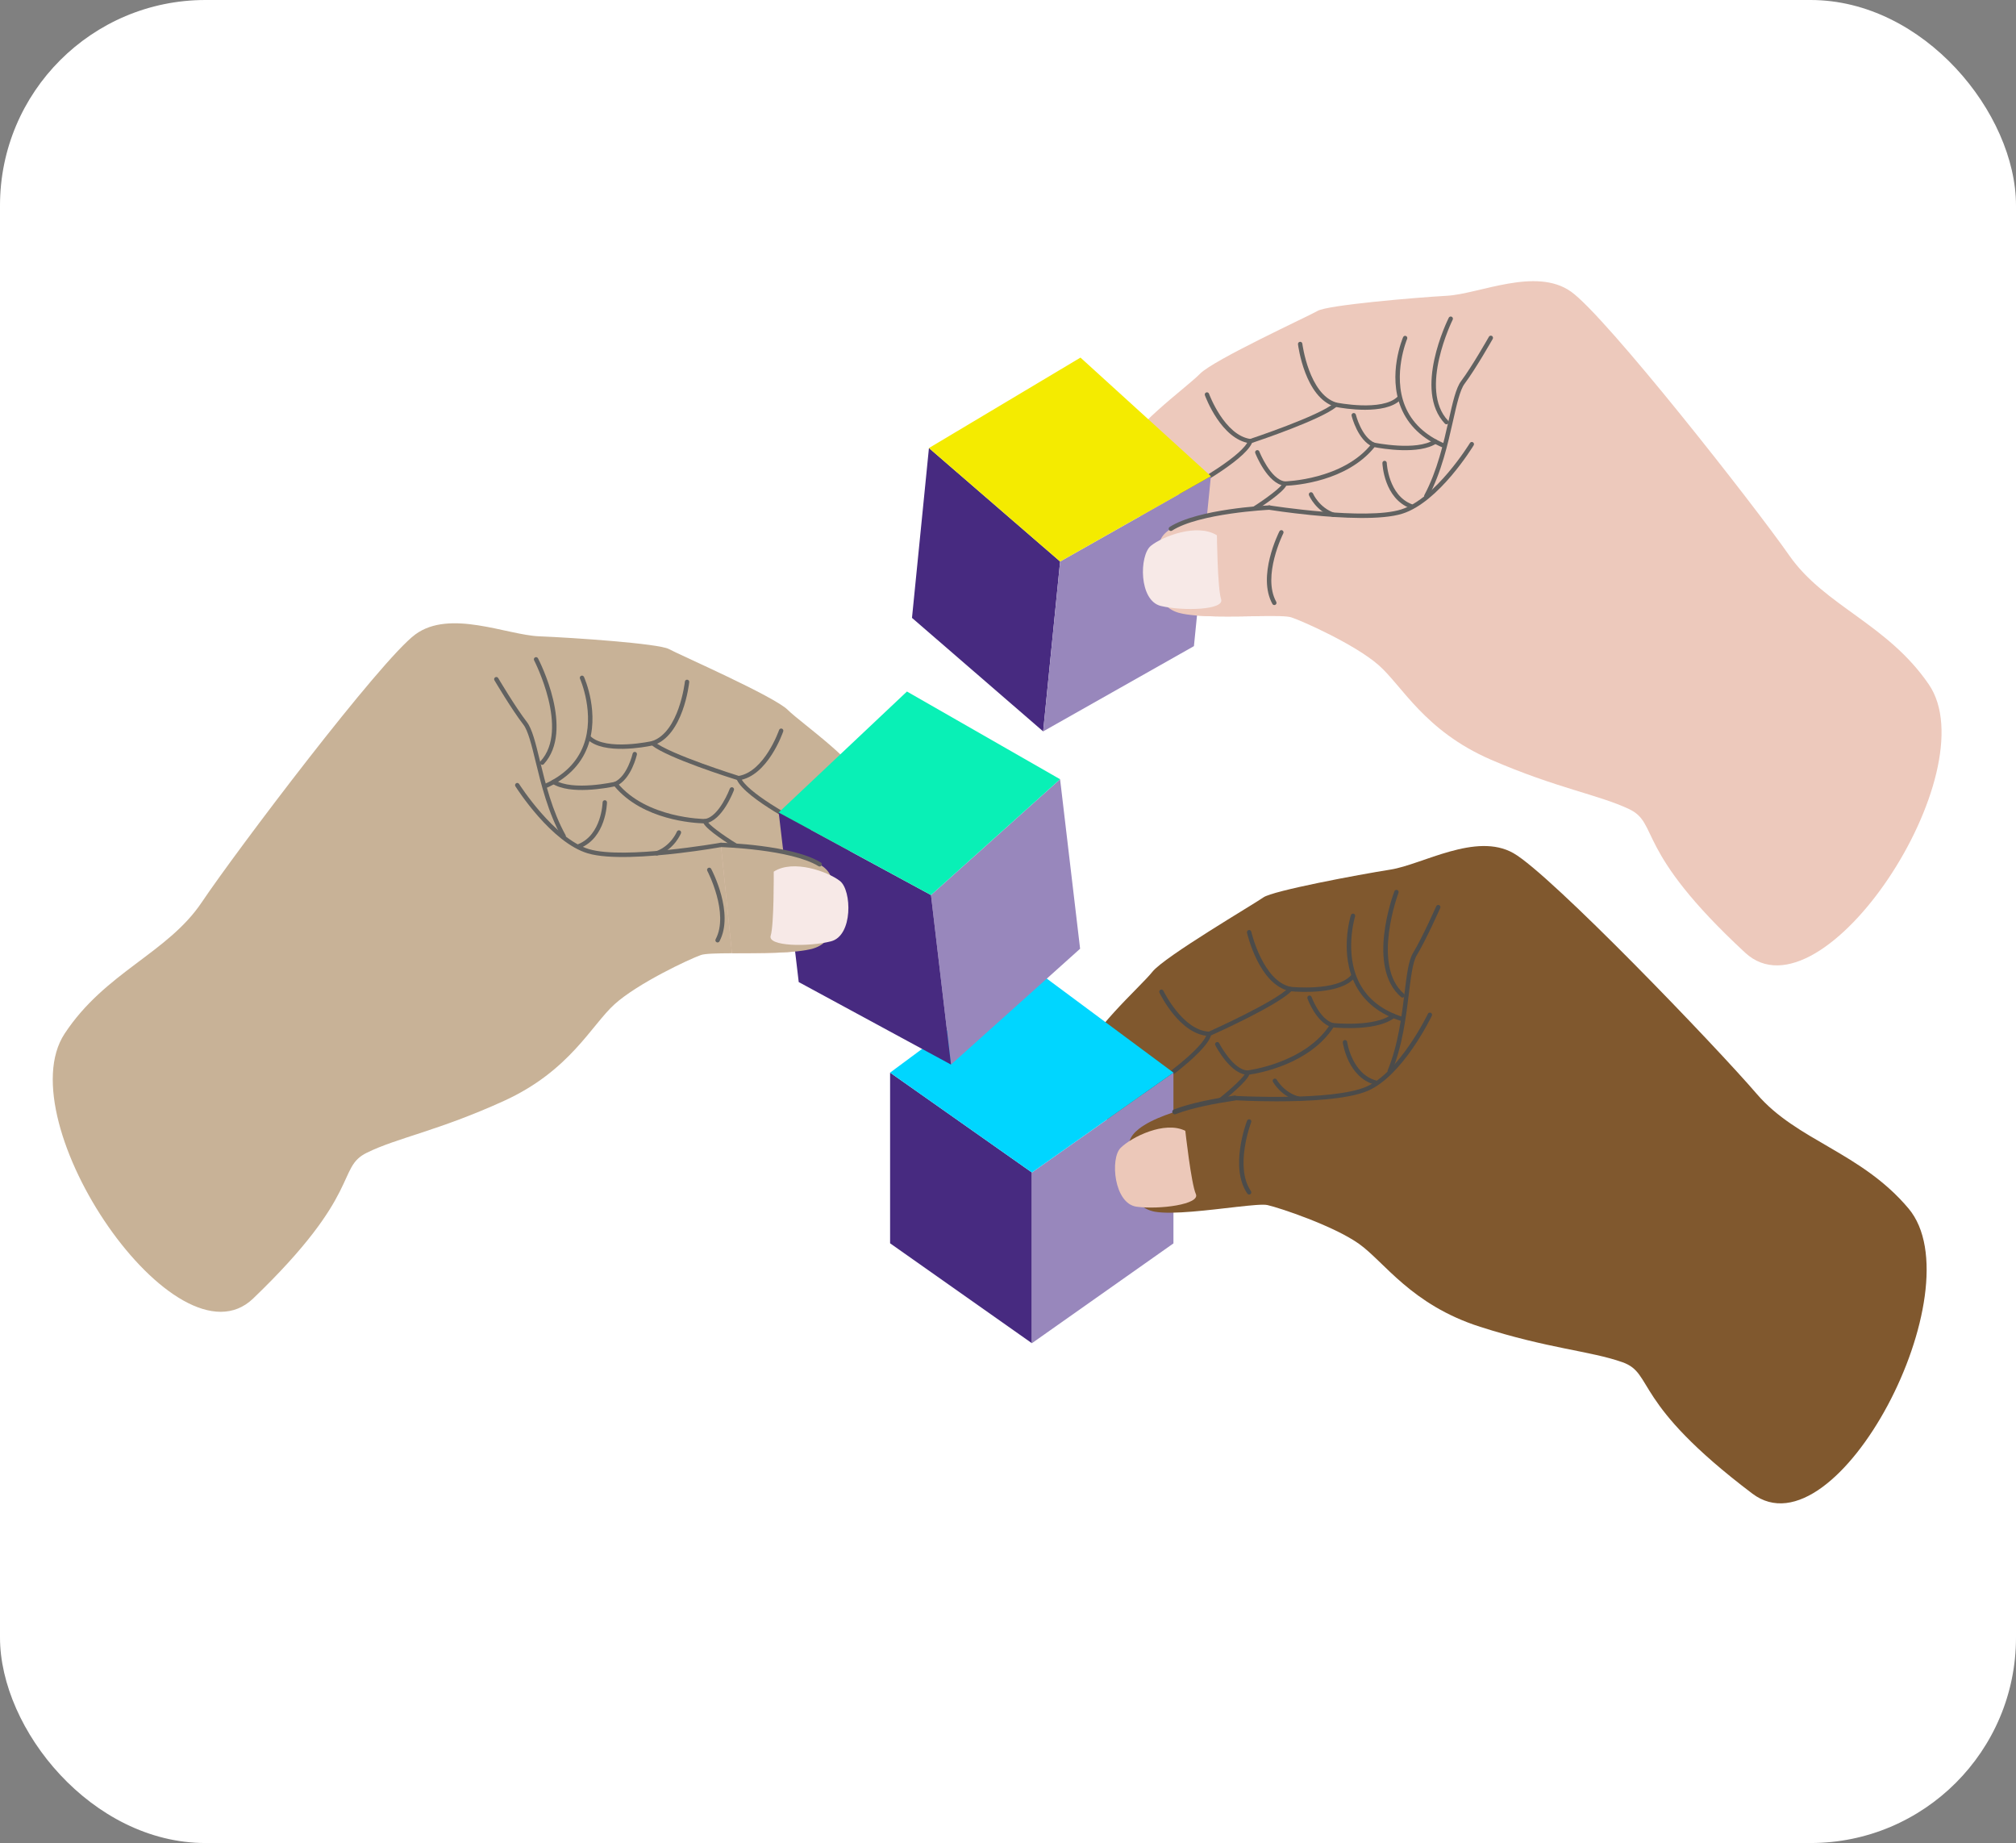
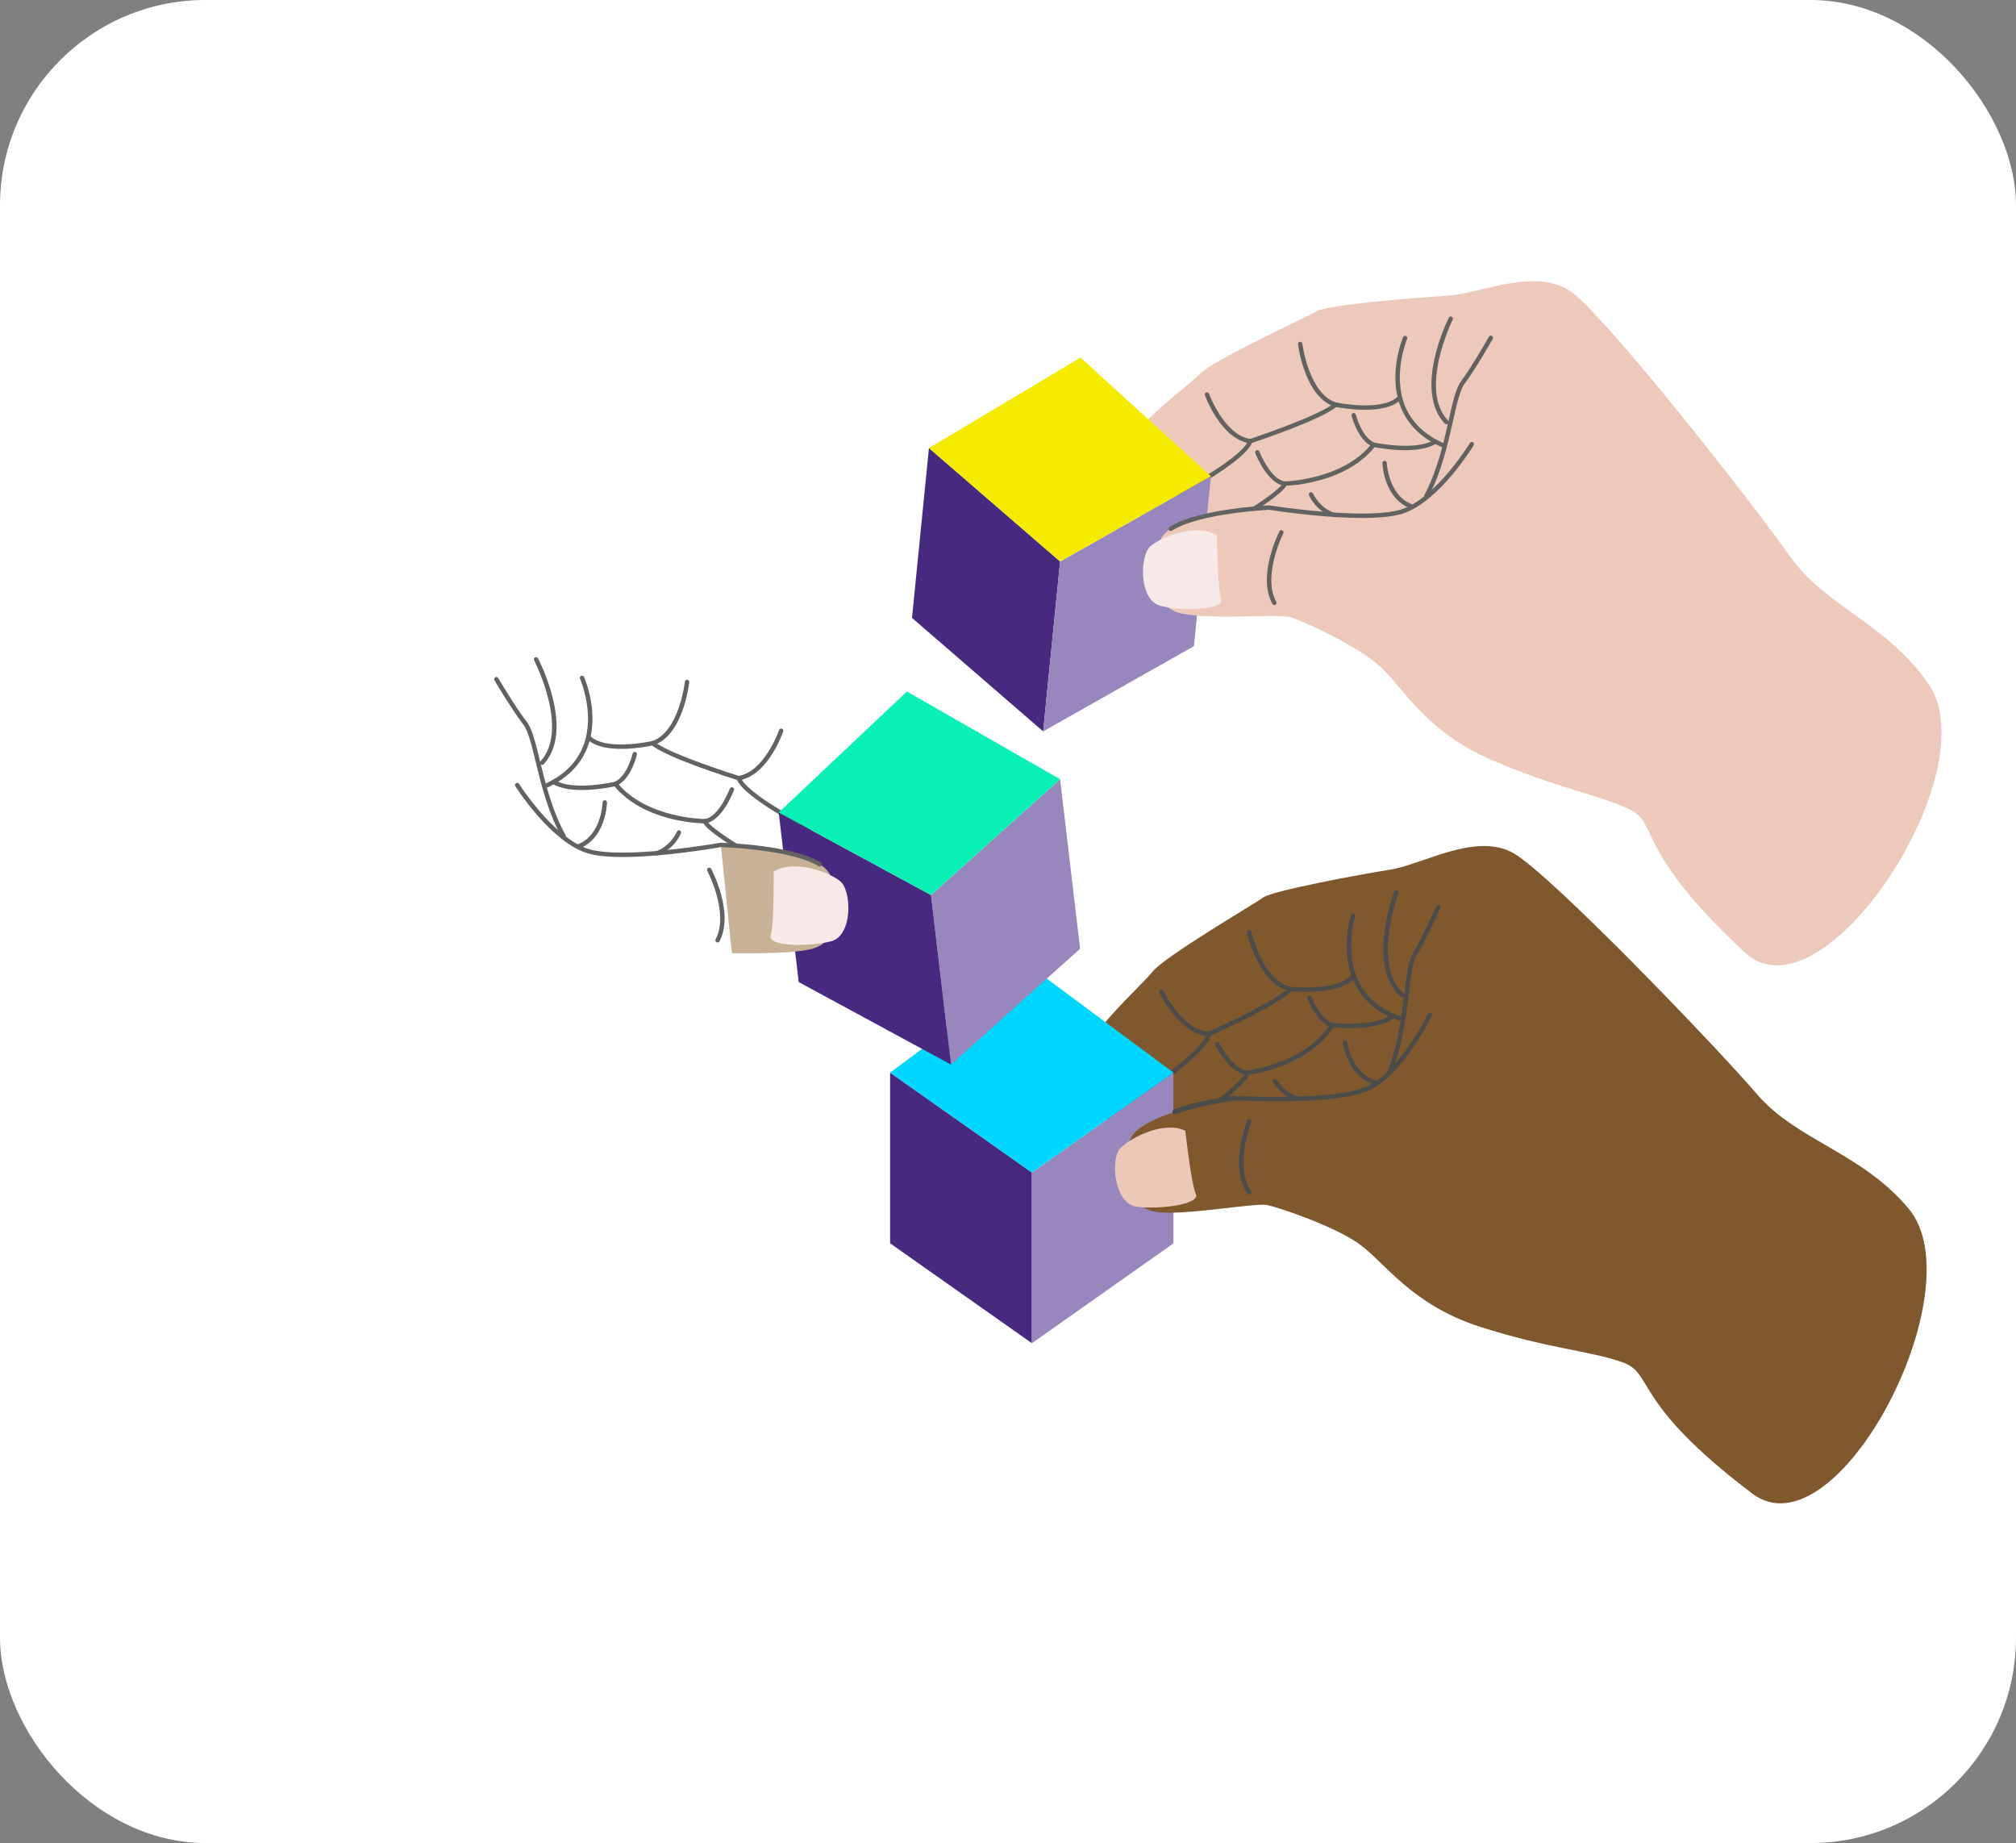
<svg xmlns="http://www.w3.org/2000/svg" width="628" height="574" viewBox="0 0 628 574" fill="none">
  <rect x="0" y="0" width="628" height="574" fill="#808080" stroke="none" />
  <g clip-path="url(#clip0_532_14887)">
    <rect width="628" height="574" rx="64" fill="white" />
    <mask id="mask0_532_14887" style="mask-type:luminance" maskUnits="userSpaceOnUse" x="-41" y="26" width="688" height="479">
      <path d="M647 26.566H-41V504.434H647V26.566Z" fill="white" />
    </mask>
    <g mask="url(#mask0_532_14887)">
      <path d="M392.552 191.886C397.201 191.825 400.932 191.837 402.225 192.264C405.873 193.464 422.103 200.737 429.42 207.119C436.737 213.503 443.703 227.596 464.369 236.567C485.033 245.539 497.822 247.444 507.419 251.961C517.015 256.478 508.832 264.505 543.622 296.707C567.822 319.105 619.466 240.372 600.843 213.161C587.883 194.225 568.366 188.759 557.38 173.009C546.392 157.259 500.336 98.596 489.389 90.831C478.442 83.067 460.85 91.537 450.744 92.114C440.638 92.69 413.612 95.014 410.503 96.797C407.394 98.58 377.996 112.082 373.794 116.422C369.592 120.762 351.123 133.819 349.479 141.903C347.835 149.989 357.038 166.31 359.771 165.062C374.902 174.309 385.344 156.985 388.142 162.499L392.552 191.886Z" fill="#EDC9BC" />
      <path d="M367.807 154.128C367.588 154.106 367.384 153.978 367.272 153.768C367.097 153.434 367.226 153.023 367.556 152.848C372.968 149.996 387.339 141.623 388.846 137.185C388.916 136.981 389.075 136.823 389.278 136.756C389.495 136.684 411.064 129.517 415.611 125.52C415.773 125.378 415.999 125.32 416.2 125.364C416.344 125.393 430.567 128.266 435.357 123.543C435.625 123.279 436.056 123.283 436.32 123.55C436.584 123.818 436.582 124.25 436.313 124.513C431.377 129.379 418.528 127.198 416.25 126.764C411.31 130.738 392.733 137.037 390.011 137.949C387.453 143.849 368.992 153.632 368.193 154.053C368.071 154.117 367.935 154.14 367.807 154.128Z" fill="#626261" />
      <path d="M389.424 138.081C389.416 138.079 389.408 138.079 389.401 138.078C380.424 136.856 375.539 123.659 375.336 123.097C375.208 122.743 375.392 122.354 375.744 122.225C376.098 122.097 376.487 122.277 376.618 122.633C376.663 122.762 381.421 135.617 389.583 136.728C389.957 136.778 390.218 137.121 390.167 137.495C390.118 137.858 389.788 138.117 389.424 138.081Z" fill="#626261" />
      <path d="M415.996 126.709C415.951 126.705 415.906 126.697 415.862 126.682C406.511 123.8 404.42 107.894 404.336 107.218C404.289 106.846 404.555 106.506 404.927 106.459C405.311 106.408 405.64 106.677 405.689 107.049C405.709 107.207 407.753 122.757 416.263 125.38C416.623 125.491 416.824 125.872 416.714 126.233C416.617 126.548 416.311 126.741 415.996 126.709Z" fill="#626261" />
      <path d="M449.779 139.503C449.713 139.496 449.647 139.48 449.582 139.452C443.09 136.71 438.653 132.489 436.395 126.905C432.234 116.622 436.882 105.473 437.081 105.004C437.23 104.658 437.631 104.494 437.975 104.644C438.32 104.791 438.483 105.19 438.335 105.537C438.288 105.648 433.711 116.65 437.66 126.404C439.78 131.633 443.967 135.602 450.112 138.198C450.458 138.343 450.622 138.743 450.474 139.09C450.356 139.371 450.07 139.531 449.779 139.503Z" fill="#626261" />
      <path d="M450.515 132.144C450.356 132.128 450.205 132.058 450.09 131.936C440.215 121.534 450.849 99.87 451.305 98.953C451.474 98.616 451.885 98.482 452.219 98.648C452.556 98.817 452.693 99.226 452.525 99.562C452.417 99.778 441.858 121.288 451.076 130.997C451.336 131.271 451.323 131.702 451.052 131.961C450.901 132.102 450.703 132.163 450.515 132.144Z" fill="#626261" />
      <path d="M444.238 155.173C444.152 155.165 444.066 155.139 443.984 155.097C443.653 154.919 443.528 154.507 443.705 154.174C447.742 146.607 449.714 137.839 451.299 130.794C452.549 125.232 453.536 120.841 455.145 118.694C458.581 114.109 463.757 104.973 463.809 104.88C463.994 104.553 464.407 104.438 464.739 104.623C465.064 104.809 465.181 105.224 464.996 105.552C464.943 105.644 459.722 114.857 456.235 119.512C454.801 121.424 453.793 125.904 452.627 131.092C451.025 138.218 449.03 147.085 444.905 154.816C444.773 155.066 444.504 155.2 444.238 155.173Z" fill="#626261" />
      <path d="M408.331 160.408C401.3 159.707 395.797 158.842 395.275 158.759C394.903 158.7 394.649 158.351 394.709 157.979C394.769 157.607 395.122 157.351 395.489 157.414C395.787 157.46 425.54 162.132 436.464 158.671C447.29 155.241 457.793 138.144 457.897 137.972C458.093 137.649 458.514 137.547 458.832 137.744C459.154 137.939 459.257 138.359 459.062 138.68C458.623 139.401 448.191 156.385 436.875 159.971C430.393 162.024 417.937 161.368 408.331 160.408Z" fill="#626261" />
      <path d="M390.644 159.104C390.444 159.083 390.254 158.976 390.137 158.791C389.936 158.474 390.028 158.053 390.347 157.851C394.644 155.116 399.38 151.532 399.536 150.511C399.586 150.182 399.864 149.939 400.197 149.932C400.379 149.93 418.499 149.465 427.361 138.097C427.519 137.893 427.78 137.795 428.038 137.85C428.166 137.878 441.289 140.577 446.74 136.949C447.053 136.743 447.475 136.825 447.685 137.14C447.893 137.452 447.807 137.875 447.495 138.084C442.08 141.69 430.546 139.721 428.173 139.266C419.532 149.961 403.621 151.151 400.672 151.28C399.411 153.572 393.116 157.703 391.077 159C390.944 159.086 390.791 159.118 390.644 159.104Z" fill="#626261" />
      <path d="M427.831 139.194C427.762 139.187 427.694 139.172 427.629 139.143C422.956 137.125 421.114 129.789 421.038 129.476C420.949 129.112 421.173 128.744 421.537 128.654C421.905 128.563 422.271 128.787 422.362 129.154C422.38 129.222 424.12 136.144 428.168 137.89C428.515 138.041 428.674 138.441 428.524 138.786C428.404 139.067 428.118 139.223 427.831 139.194Z" fill="#626261" />
      <path d="M400.143 151.292C400.138 151.292 400.133 151.29 400.128 151.29C394.821 150.649 391.177 141.502 391.025 141.112C390.886 140.763 391.06 140.367 391.411 140.23C391.757 140.094 392.155 140.265 392.293 140.616C392.327 140.702 395.79 149.394 400.292 149.938C400.665 149.983 400.931 150.322 400.887 150.696C400.841 151.065 400.511 151.329 400.143 151.292Z" fill="#626261" />
      <path d="M439.516 158.363C439.458 158.358 439.401 158.344 439.342 158.322C431.144 155.215 430.645 144.667 430.628 144.22C430.614 143.844 430.907 143.529 431.283 143.514C431.646 143.5 431.973 143.792 431.989 144.168C431.994 144.268 432.475 154.263 439.826 157.049C440.177 157.182 440.354 157.574 440.22 157.927C440.109 158.222 439.816 158.393 439.516 158.363Z" fill="#626261" />
      <path d="M415.324 161.026C415.272 161.021 415.221 161.009 415.17 160.993C409.881 159.172 407.843 154.443 407.759 154.243C407.613 153.895 407.775 153.498 408.121 153.352C408.472 153.205 408.866 153.369 409.015 153.713C409.032 153.757 410.918 158.087 415.614 159.704C415.969 159.826 416.157 160.214 416.035 160.569C415.931 160.874 415.631 161.057 415.324 161.026Z" fill="#626261" />
      <path d="M396.893 188.438C396.678 188.416 396.477 188.294 396.364 188.091C391.578 179.453 398.259 166.049 398.546 165.482C398.715 165.147 399.122 165.009 399.462 165.182C399.797 165.353 399.931 165.763 399.763 166.098C399.695 166.23 393.122 179.426 397.556 187.43C397.738 187.759 397.62 188.174 397.291 188.356C397.166 188.426 397.026 188.452 396.893 188.438Z" fill="#626261" />
      <path d="M395.381 158.086C395.381 158.086 373.483 159.078 364.727 164.691C363.186 165.679 362.053 166.808 361.516 168.101C357.931 176.746 358.846 188.558 367.199 190.858C372.589 192.343 384.092 191.996 392.553 191.885L395.381 158.086Z" fill="#EDC9BC" />
      <path d="M391.721 187.921C391.484 187.899 391.266 187.75 391.164 187.516C387.493 179.075 390.558 167.769 390.69 167.293C390.791 166.929 391.169 166.717 391.529 166.819C391.892 166.919 392.104 167.294 392.004 167.657C391.973 167.769 388.937 178.979 392.413 186.972C392.563 187.316 392.407 187.719 392.06 187.868C391.95 187.916 391.834 187.932 391.721 187.921Z" fill="#626261" />
      <path d="M379.081 166.716C379.081 166.716 379.259 183.271 380.388 186.628C381.519 189.987 368.608 190.371 361.654 188.734C354.699 187.098 354.872 172.949 358.5 169.999C362.128 167.049 372.924 162.857 379.081 166.716Z" fill="#F7E9E7" />
      <path d="M289.374 139.543L284.092 192.435L324.952 227.788L330.235 174.879L289.374 139.543Z" fill="#472A80" />
      <path d="M324.953 227.787L330.236 174.88L377.203 148.314L371.919 201.236L324.953 227.787Z" fill="#9887BC" />
      <path d="M330.236 174.88L377.203 148.315L336.579 111.369L289.375 139.544L330.236 174.88Z" fill="#F4EB00" />
      <path d="M385.141 375.894C389.761 375.372 393.474 375.012 394.804 375.308C398.553 376.142 415.424 381.765 423.339 387.389C431.255 393.013 439.587 406.343 461.042 413.218C482.496 420.091 495.41 420.716 505.408 424.257C515.406 427.798 508.06 436.599 545.879 465.184C572.185 485.066 615.75 401.592 594.514 376.365C579.737 358.81 559.774 355.311 547.276 340.731C534.777 326.15 483.121 272.355 471.456 265.716C459.791 259.078 443.128 269.255 433.13 270.833C423.131 272.411 396.47 277.409 393.553 279.492C390.638 281.575 362.725 297.931 358.976 302.667C355.227 307.404 338.147 322.23 337.314 330.44C336.48 338.648 347.26 353.973 349.856 352.46C365.831 360.157 374.501 341.882 377.833 347.089L385.141 375.894Z" fill="#80582E" />
      <path d="M356.766 340.781C356.545 340.781 356.33 340.674 356.197 340.476C355.991 340.161 356.077 339.739 356.39 339.532C361.49 336.156 374.957 326.398 376.017 321.831C376.066 321.623 376.208 321.45 376.404 321.362C376.613 321.269 397.364 311.993 401.49 307.565C401.637 307.407 401.857 307.328 402.06 307.352C402.206 307.365 416.644 308.813 420.941 303.635C421.182 303.347 421.613 303.307 421.901 303.547C422.19 303.787 422.231 304.217 421.99 304.505C417.563 309.838 404.558 308.945 402.25 308.738C397.728 313.184 379.87 321.298 377.252 322.475C375.293 328.602 357.895 340.17 357.142 340.668C357.026 340.744 356.895 340.781 356.766 340.781Z" fill="#4B4B4A" />
      <path d="M376.681 322.665H376.657C367.603 322.341 361.433 309.694 361.174 309.156C361.011 308.817 361.155 308.411 361.494 308.248C361.833 308.085 362.237 308.226 362.404 308.566C362.461 308.692 368.475 321.009 376.706 321.305C377.082 321.317 377.376 321.632 377.363 322.009C377.349 322.377 377.047 322.665 376.681 322.665Z" fill="#4B4B4A" />
      <path d="M401.991 308.71C401.946 308.71 401.901 308.706 401.855 308.696C392.264 306.757 388.603 291.138 388.452 290.475C388.368 290.109 388.599 289.743 388.964 289.66C389.342 289.572 389.697 289.807 389.78 290.173C389.816 290.327 393.396 305.596 402.125 307.362C402.494 307.435 402.732 307.796 402.657 308.164C402.592 308.487 402.307 308.71 401.991 308.71Z" fill="#4B4B4A" />
      <path d="M436.879 318.083C436.813 318.083 436.744 318.074 436.677 318.052C429.945 315.969 425.11 312.21 422.308 306.878C417.147 297.059 420.664 285.504 420.816 285.018C420.928 284.658 421.311 284.455 421.668 284.571C422.028 284.682 422.228 285.063 422.117 285.424C422.081 285.538 418.62 296.94 423.517 306.252C426.147 311.247 430.709 314.779 437.079 316.75C437.439 316.862 437.642 317.244 437.529 317.604C437.439 317.895 437.17 318.083 436.879 318.083Z" fill="#4B4B4A" />
      <path d="M436.879 310.688C436.721 310.688 436.564 310.634 436.435 310.522C425.576 301.155 434.005 278.541 434.367 277.583C434.502 277.23 434.898 277.055 435.247 277.189C435.599 277.323 435.775 277.715 435.642 278.068C435.555 278.293 427.188 300.745 437.324 309.492C437.609 309.737 437.641 310.168 437.395 310.452C437.26 310.608 437.07 310.688 436.879 310.688Z" fill="#4B4B4A" />
      <path d="M432.922 334.226C432.837 334.226 432.748 334.209 432.664 334.174C432.316 334.031 432.15 333.633 432.293 333.286C435.558 325.353 436.649 316.433 437.526 309.265C438.218 303.607 438.763 299.139 440.151 296.844C443.114 291.939 447.358 282.334 447.399 282.237C447.552 281.893 447.95 281.737 448.298 281.888C448.641 282.041 448.798 282.443 448.647 282.787C448.603 282.884 444.324 292.571 441.316 297.549C440.081 299.593 439.523 304.151 438.877 309.431C437.992 316.68 436.888 325.702 433.552 333.803C433.445 334.067 433.189 334.226 432.922 334.226Z" fill="#4B4B4A" />
      <path d="M397.714 343.004C390.648 343.004 385.085 342.691 384.557 342.66C384.181 342.639 383.895 342.316 383.917 341.94C383.941 341.564 384.266 341.275 384.637 341.301C384.938 341.317 415.008 343.009 425.535 338.48C435.966 333.991 444.718 315.936 444.803 315.753C444.969 315.413 445.376 315.269 445.713 315.434C446.053 315.596 446.196 316.002 446.034 316.341C445.669 317.103 436.975 335.04 426.072 339.732C419.825 342.42 407.368 343.004 397.714 343.004Z" fill="#4B4B4A" />
      <path d="M379.985 343.463C379.783 343.463 379.584 343.374 379.45 343.202C379.216 342.906 379.269 342.479 379.564 342.246C383.57 339.098 387.925 335.061 387.979 334.028C387.997 333.698 388.249 333.427 388.58 333.388C388.76 333.366 406.744 331.104 414.432 318.912C414.569 318.692 414.82 318.57 415.082 318.599C415.211 318.614 428.539 319.996 433.6 315.844C433.892 315.607 434.321 315.647 434.561 315.939C434.798 316.229 434.755 316.658 434.466 316.897C429.436 321.023 417.763 320.211 415.357 319.994C407.822 331.495 392.106 334.26 389.186 334.681C388.159 337.088 382.305 341.824 380.406 343.317C380.282 343.415 380.132 343.463 379.985 343.463Z" fill="#4B4B4A" />
      <path d="M415.008 319.957C414.94 319.957 414.869 319.947 414.802 319.925C409.952 318.382 407.39 311.265 407.283 310.962C407.158 310.608 407.344 310.219 407.698 310.093C408.054 309.967 408.443 310.153 408.568 310.509C408.592 310.576 411.012 317.291 415.213 318.626C415.573 318.741 415.77 319.124 415.658 319.481C415.565 319.772 415.296 319.957 415.008 319.957Z" fill="#4B4B4A" />
      <path d="M388.659 334.746H388.644C383.3 334.634 378.765 325.895 378.575 325.524C378.404 325.188 378.536 324.779 378.871 324.608C379.203 324.437 379.615 324.569 379.788 324.902C379.831 324.987 384.141 333.29 388.674 333.384C389.049 333.393 389.348 333.703 389.341 334.079C389.333 334.451 389.028 334.746 388.659 334.746Z" fill="#4B4B4A" />
      <path d="M428.541 337.871C428.483 337.871 428.424 337.864 428.364 337.848C419.896 335.57 418.352 325.125 418.293 324.682C418.239 324.309 418.5 323.966 418.872 323.913C419.233 323.864 419.588 324.121 419.641 324.494C419.654 324.594 421.127 334.491 428.719 336.532C429.081 336.63 429.298 337.003 429.198 337.367C429.118 337.671 428.842 337.871 428.541 337.871Z" fill="#4B4B4A" />
      <path d="M404.733 342.923C404.681 342.923 404.629 342.918 404.576 342.905C399.133 341.619 396.634 337.115 396.53 336.924C396.351 336.593 396.474 336.182 396.804 336.002C397.139 335.821 397.547 335.946 397.728 336.273C397.75 336.314 400.056 340.436 404.889 341.578C405.256 341.665 405.482 342.032 405.395 342.398C405.322 342.712 405.042 342.923 404.733 342.923Z" fill="#4B4B4A" />
      <path d="M389.117 372.032C388.902 372.032 388.689 371.929 388.557 371.739C382.936 363.62 388.252 349.618 388.481 349.025C388.617 348.676 389.007 348.497 389.363 348.636C389.712 348.773 389.886 349.166 389.753 349.518C389.698 349.655 384.469 363.439 389.676 370.962C389.891 371.272 389.815 371.697 389.503 371.91C389.386 371.992 389.251 372.032 389.117 372.032Z" fill="#4B4B4A" />
      <path d="M383.92 372.032C383.681 372.032 383.45 371.907 383.326 371.683C378.833 363.649 380.76 352.095 380.843 351.607C380.908 351.235 381.265 350.989 381.631 351.053C382.003 351.116 382.251 351.469 382.188 351.839C382.168 351.955 380.261 363.411 384.515 371.018C384.698 371.346 384.58 371.762 384.252 371.946C384.147 372.005 384.033 372.032 383.92 372.032Z" fill="#626261" />
      <path d="M369.235 352.187C369.235 352.187 371.058 368.643 372.516 371.872C373.974 375.099 361.164 376.767 354.082 375.828C347 374.891 345.766 360.794 349.084 357.499C352.4 354.203 362.726 348.958 369.235 352.187Z" fill="#F7E9E7" />
      <path d="M277.272 334.063V387.219L321.442 418.335V365.165L277.272 334.063Z" fill="#472A80" />
      <path d="M321.442 418.335V365.165L365.536 334.063V387.248L321.442 418.335Z" fill="#9887BC" />
      <path d="M321.443 365.164L365.537 334.063L321.443 301.338L277.272 334.063L321.443 365.164Z" fill="#00D6FF" />
-       <path d="M228.01 296.885C223.36 296.907 219.631 296.987 218.345 297.436C214.72 298.704 198.623 306.268 191.423 312.782C184.222 319.296 177.511 333.512 157.012 342.856C136.512 352.199 123.761 354.334 114.246 359.025C104.732 363.714 113.061 371.591 78.857 404.415C55.064 427.247 2.009 349.459 20.138 321.916C32.753 302.749 52.167 296.933 62.869 280.986C73.57 265.039 118.56 205.555 129.365 197.595C140.169 189.634 157.912 197.787 168.026 198.179C178.141 198.573 205.205 200.409 208.346 202.136C211.485 203.862 241.123 216.831 245.402 221.094C249.681 225.358 268.383 238.08 270.173 246.133C271.965 254.187 263.056 270.671 260.302 269.472C245.34 278.992 234.587 261.86 231.888 267.422L228.01 296.885Z" fill="#C8B297" />
      <path d="M252.069 258.685C252.288 258.659 252.489 258.527 252.597 258.316C252.767 257.979 252.631 257.569 252.296 257.4C246.835 254.647 232.315 246.534 230.728 242.124C230.654 241.923 230.492 241.767 230.288 241.705C230.07 241.637 208.374 234.859 203.756 230.945C203.592 230.806 203.365 230.752 203.166 230.801C203.021 230.832 188.853 233.961 183.978 229.325C183.706 229.065 183.274 229.077 183.016 229.35C182.755 229.622 182.766 230.053 183.04 230.313C188.062 235.088 200.872 232.675 203.14 232.2C208.152 236.085 226.838 242.048 229.577 242.909C232.241 248.764 250.875 258.211 251.682 258.617C251.806 258.68 251.941 258.7 252.069 258.685Z" fill="#626261" />
      <path d="M230.166 243.031C230.174 243.029 230.183 243.029 230.189 243.026C239.144 241.643 243.788 228.361 243.982 227.795C244.103 227.439 243.912 227.053 243.558 226.93C243.203 226.81 242.815 226.997 242.691 227.354C242.648 227.485 238.123 240.423 229.982 241.68C229.61 241.739 229.355 242.086 229.412 242.459C229.468 242.822 229.802 243.072 230.166 243.031Z" fill="#626261" />
      <path d="M203.393 232.141C203.438 232.136 203.483 232.126 203.527 232.112C212.823 229.061 214.628 213.12 214.699 212.443C214.739 212.07 214.468 211.733 214.095 211.694C213.71 211.65 213.385 211.926 213.346 212.299C213.327 212.456 211.563 228.04 203.103 230.817C202.744 230.934 202.55 231.32 202.667 231.677C202.77 231.99 203.078 232.178 203.393 232.141Z" fill="#626261" />
      <path d="M169.846 245.543C169.912 245.535 169.978 245.517 170.042 245.489C176.485 242.63 180.844 238.329 183.003 232.706C186.977 222.349 182.128 211.287 181.919 210.821C181.765 210.478 181.361 210.32 181.02 210.478C180.677 210.63 180.522 211.033 180.676 211.377C180.725 211.485 185.5 222.405 181.728 232.227C179.703 237.496 175.588 241.539 169.49 244.244C169.148 244.396 168.991 244.799 169.143 245.143C169.268 245.422 169.558 245.577 169.846 245.543Z" fill="#626261" />
      <path d="M168.978 238.199C169.135 238.18 169.286 238.108 169.401 237.982C179.085 227.405 168.062 205.938 167.589 205.029C167.415 204.693 167 204.566 166.669 204.739C166.336 204.914 166.207 205.324 166.38 205.659C166.492 205.872 177.437 227.187 168.397 237.063C168.142 237.341 168.161 237.772 168.438 238.025C168.592 238.165 168.789 238.221 168.978 238.199Z" fill="#626261" />
      <path d="M175.67 261.11C175.756 261.101 175.841 261.074 175.922 261.029C176.251 260.846 176.368 260.431 176.185 260.102C172.012 252.608 169.881 243.877 168.17 236.862C166.819 231.326 165.754 226.951 164.106 224.835C160.589 220.312 155.247 211.27 155.194 211.179C155.002 210.854 154.588 210.747 154.261 210.939C153.938 211.13 153.829 211.548 154.019 211.872C154.074 211.962 159.461 221.08 163.031 225.672C164.499 227.557 165.588 232.019 166.848 237.185C168.578 244.281 170.732 253.111 174.996 260.766C175.133 261.013 175.404 261.142 175.67 261.11Z" fill="#626261" />
      <path d="M211.665 265.697C218.682 264.869 224.169 263.904 224.69 263.812C225.059 263.746 225.308 263.394 225.24 263.023C225.176 262.652 224.817 262.403 224.452 262.471C224.155 262.524 194.491 267.731 183.507 264.468C172.619 261.234 161.809 244.33 161.702 244.158C161.501 243.84 161.078 243.745 160.763 243.948C160.444 244.15 160.349 244.57 160.551 244.888C161.001 245.601 171.74 262.393 183.118 265.775C189.637 267.71 202.078 266.83 211.665 265.697Z" fill="#626261" />
      <path d="M229.325 264.073C229.524 264.05 229.712 263.938 229.826 263.751C230.023 263.431 229.922 263.011 229.601 262.815C225.254 260.158 220.455 256.66 220.279 255.641C220.223 255.315 219.94 255.076 219.608 255.076C219.427 255.076 201.302 254.938 192.235 243.733C192.075 243.531 191.81 243.439 191.554 243.497C191.426 243.527 178.354 246.464 172.839 242.934C172.522 242.734 172.101 242.824 171.898 243.142C171.695 243.459 171.788 243.88 172.104 244.083C177.584 247.59 189.08 245.414 191.445 244.917C200.278 255.453 216.209 256.355 219.158 256.431C220.459 258.701 226.829 262.717 228.891 263.978C229.025 264.061 229.178 264.09 229.325 264.073Z" fill="#626261" />
      <path d="M191.786 244.838C191.853 244.83 191.923 244.812 191.988 244.782C196.622 242.681 198.332 235.312 198.402 234.999C198.485 234.633 198.254 234.269 197.888 234.186C197.519 234.101 197.157 234.331 197.072 234.699C197.057 234.769 195.442 241.721 191.425 243.541C191.082 243.697 190.931 244.1 191.086 244.443C191.212 244.72 191.5 244.872 191.786 244.838Z" fill="#626261" />
      <path d="M219.688 256.434C219.692 256.434 219.698 256.432 219.703 256.432C224.997 255.696 228.475 246.483 228.621 246.092C228.752 245.739 228.572 245.347 228.219 245.216C227.87 245.087 227.475 245.265 227.343 245.617C227.31 245.705 224.006 254.457 219.514 255.083C219.141 255.134 218.882 255.479 218.933 255.85C218.985 256.219 219.32 256.477 219.688 256.434Z" fill="#626261" />
      <path d="M180.448 264.216C180.507 264.209 180.563 264.195 180.621 264.172C188.764 260.916 189.07 250.362 189.08 249.915C189.087 249.539 188.789 249.229 188.413 249.22C188.05 249.213 187.727 249.508 187.717 249.886C187.714 249.987 187.415 259.988 180.116 262.906C179.766 263.046 179.595 263.443 179.737 263.792C179.852 264.084 180.15 264.251 180.448 264.216Z" fill="#626261" />
      <path d="M204.685 266.44C204.736 266.435 204.787 266.423 204.839 266.403C210.094 264.488 212.046 259.722 212.126 259.521C212.266 259.172 212.096 258.777 211.748 258.637C211.393 258.496 211.003 258.668 210.861 259.015C210.844 259.059 209.037 263.422 204.372 265.124C204.018 265.252 203.837 265.643 203.965 265.996C204.074 266.3 204.378 266.477 204.685 266.44Z" fill="#626261" />
      <path d="M223.608 293.515C223.822 293.489 224.02 293.363 224.13 293.158C228.759 284.436 221.837 271.155 221.539 270.593C221.363 270.261 220.956 270.13 220.618 270.31C220.286 270.486 220.159 270.899 220.335 271.229C220.405 271.362 227.217 284.436 222.926 292.519C222.75 292.851 222.876 293.264 223.209 293.44C223.335 293.508 223.474 293.532 223.608 293.515Z" fill="#626261" />
      <path d="M224.571 263.142C224.571 263.142 246.483 263.738 255.34 269.192C256.898 270.151 258.052 271.262 258.612 272.543C262.352 281.12 261.651 292.95 253.341 295.4C247.978 296.981 236.471 296.841 228.009 296.885L224.571 263.142Z" fill="#EDC9BC" />
      <path d="M228.769 292.905C229.006 292.876 229.221 292.725 229.318 292.49C232.838 283.984 229.568 272.736 229.427 272.262C229.321 271.899 228.938 271.696 228.579 271.803C228.219 271.909 228.013 272.289 228.12 272.648C228.154 272.761 231.393 283.913 228.059 291.968C227.917 292.317 228.081 292.715 228.429 292.859C228.54 292.904 228.656 292.919 228.769 292.905Z" fill="#626261" />
      <path d="M241.024 271.475C241.024 271.475 241.146 288.03 240.076 291.408C239.007 294.785 251.923 294.938 258.846 293.176C265.77 291.413 265.341 277.269 261.661 274.385C257.98 271.503 247.11 267.506 241.024 271.475Z" fill="#F7E9E7" />
      <path d="M330.226 242.688L336.461 295.476L296.247 331.56L290.009 278.756L330.226 242.688Z" fill="#9887BC" />
      <path d="M296.247 331.559L290.009 278.755L242.57 253.042L248.809 305.86L296.247 331.559Z" fill="#472A80" />
      <path d="M290.009 278.755L242.57 253.042L282.521 215.369L330.225 242.687L290.009 278.755Z" fill="#09F0B6" />
      <path d="M384.597 341.981C384.597 341.981 362.906 345.144 354.751 351.599C353.316 352.734 352.3 353.973 351.896 355.311C349.187 364.269 351.269 375.934 359.81 377.391C365.321 378.333 376.733 376.843 385.141 375.894L384.597 341.981Z" fill="#80582E" />
      <path d="M395.381 158.086C395.381 158.086 373.483 159.078 364.727 164.691C363.186 165.679 362.053 166.808 361.516 168.101C357.931 176.746 358.846 188.558 367.199 190.858C372.589 192.343 384.092 191.996 392.553 191.885L395.381 158.086Z" fill="#EDC9BC" />
      <path d="M379.081 166.716C379.081 166.716 379.259 183.271 380.388 186.628C381.519 189.987 368.608 190.371 361.654 188.734C354.699 187.098 354.872 172.949 358.5 169.999C362.128 167.049 372.924 162.857 379.081 166.716Z" fill="#F7E9E7" />
      <path d="M369.235 352.187C369.235 352.187 371.058 368.643 372.516 371.872C373.974 375.099 361.164 376.767 354.082 375.828C347 374.891 345.766 360.794 349.084 357.499C352.4 354.203 362.726 348.958 369.235 352.187Z" fill="#ECC8B9" />
      <path d="M224.571 263.142C224.571 263.142 246.483 263.738 255.34 269.192C256.898 270.151 258.052 271.262 258.612 272.543C262.352 281.12 261.651 292.95 253.341 295.4C247.978 296.981 236.471 296.841 228.009 296.885L224.571 263.142Z" fill="#C8B297" />
      <path d="M241.024 271.475C241.024 271.475 241.146 288.03 240.076 291.408C239.007 294.785 251.923 294.938 258.846 293.176C265.77 291.413 265.341 277.269 261.661 274.385C257.98 271.503 247.11 267.506 241.024 271.475Z" fill="#F7E9E7" />
      <path d="M364.659 165.369C364.459 165.349 364.271 165.242 364.153 165.059C363.951 164.742 364.043 164.322 364.359 164.117C373.168 158.472 394.45 157.447 395.35 157.407C395.721 157.382 396.043 157.68 396.063 158.056C396.079 158.433 395.789 158.751 395.413 158.767C395.195 158.777 373.596 159.816 365.094 165.266C364.96 165.352 364.808 165.384 364.659 165.369Z" fill="#626261" />
      <path d="M255.419 269.868C255.618 269.845 255.805 269.733 255.92 269.548C256.117 269.229 256.016 268.81 255.697 268.612C246.788 263.125 225.491 262.485 224.589 262.461C224.219 262.443 223.901 262.746 223.889 263.123C223.879 263.499 224.175 263.813 224.551 263.821C224.77 263.828 246.385 264.477 254.982 269.771C255.119 269.856 255.271 269.885 255.419 269.868Z" fill="#626261" />
      <path d="M384.597 341.981C378.584 342.883 371.403 344.177 365.952 346.27L384.597 341.981Z" fill="#272425" />
      <path d="M384.597 341.981C378.584 342.883 371.403 344.177 365.952 346.27" stroke="#4B4B4A" stroke-width="1.558" stroke-miterlimit="10" stroke-linecap="round" />
    </g>
  </g>
  <defs>
    <clipPath id="clip0_532_14887">
      <rect width="628" height="574" rx="64" fill="white" />
    </clipPath>
  </defs>
</svg>